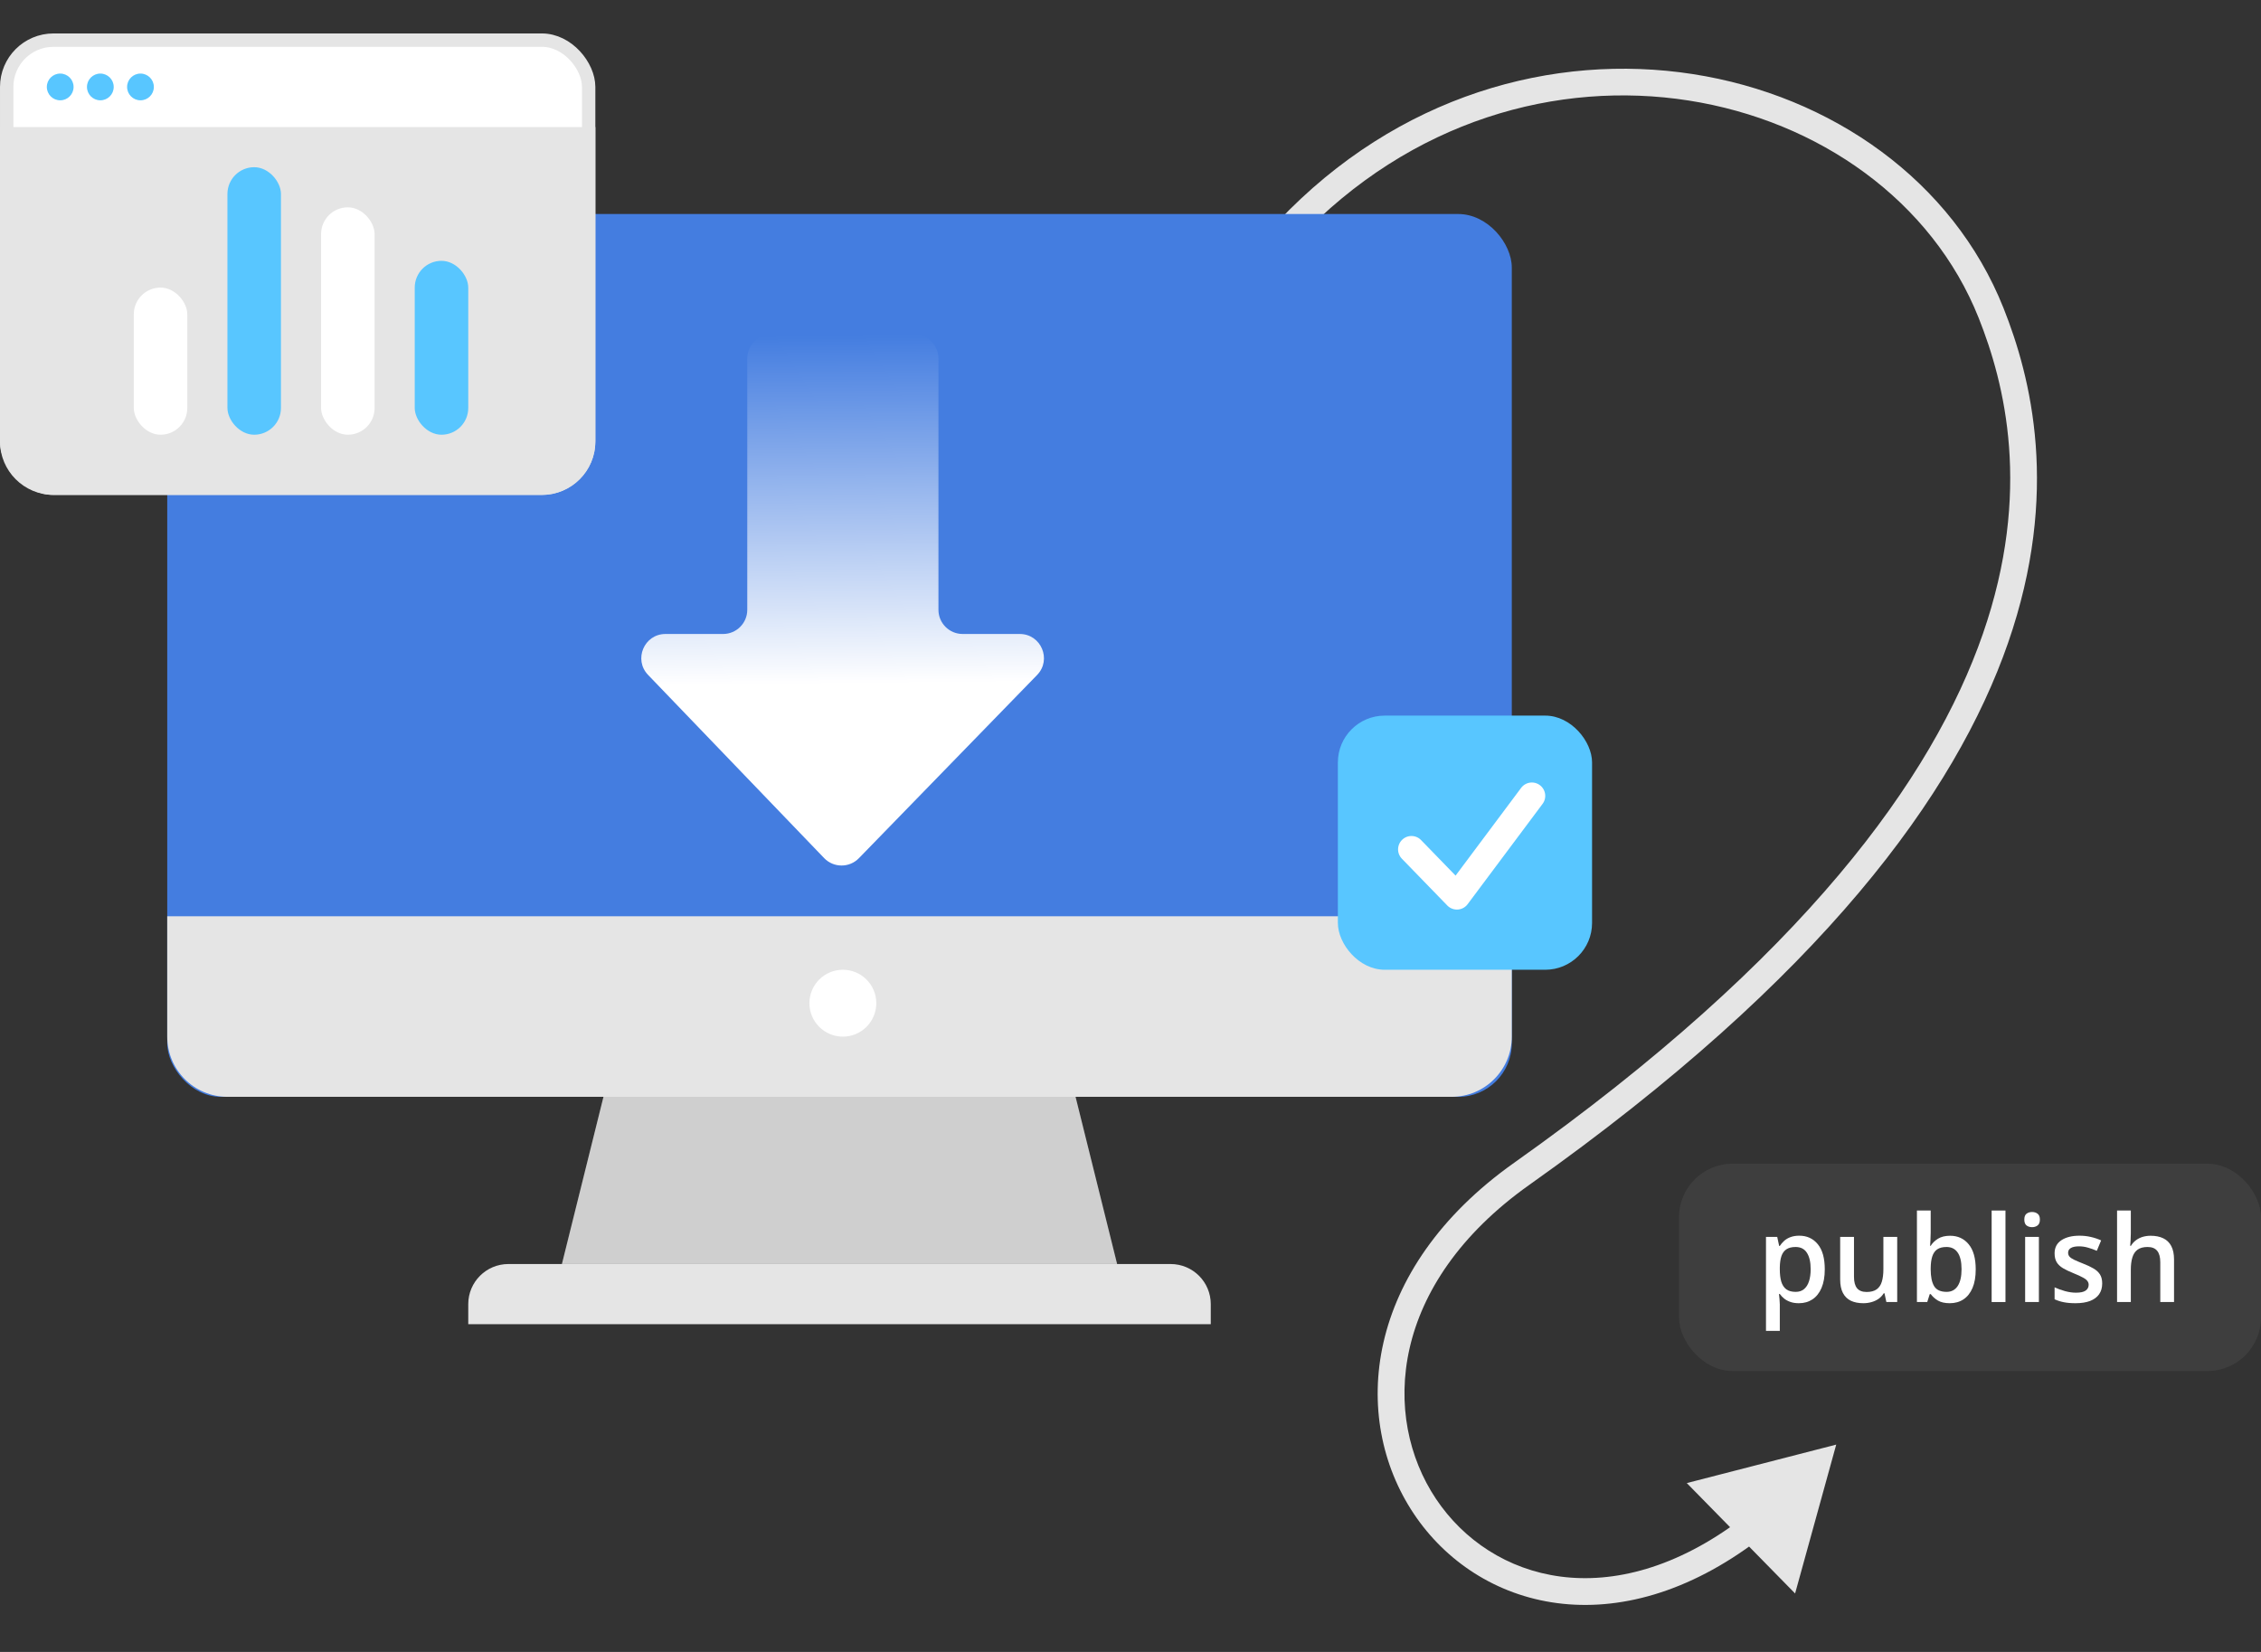
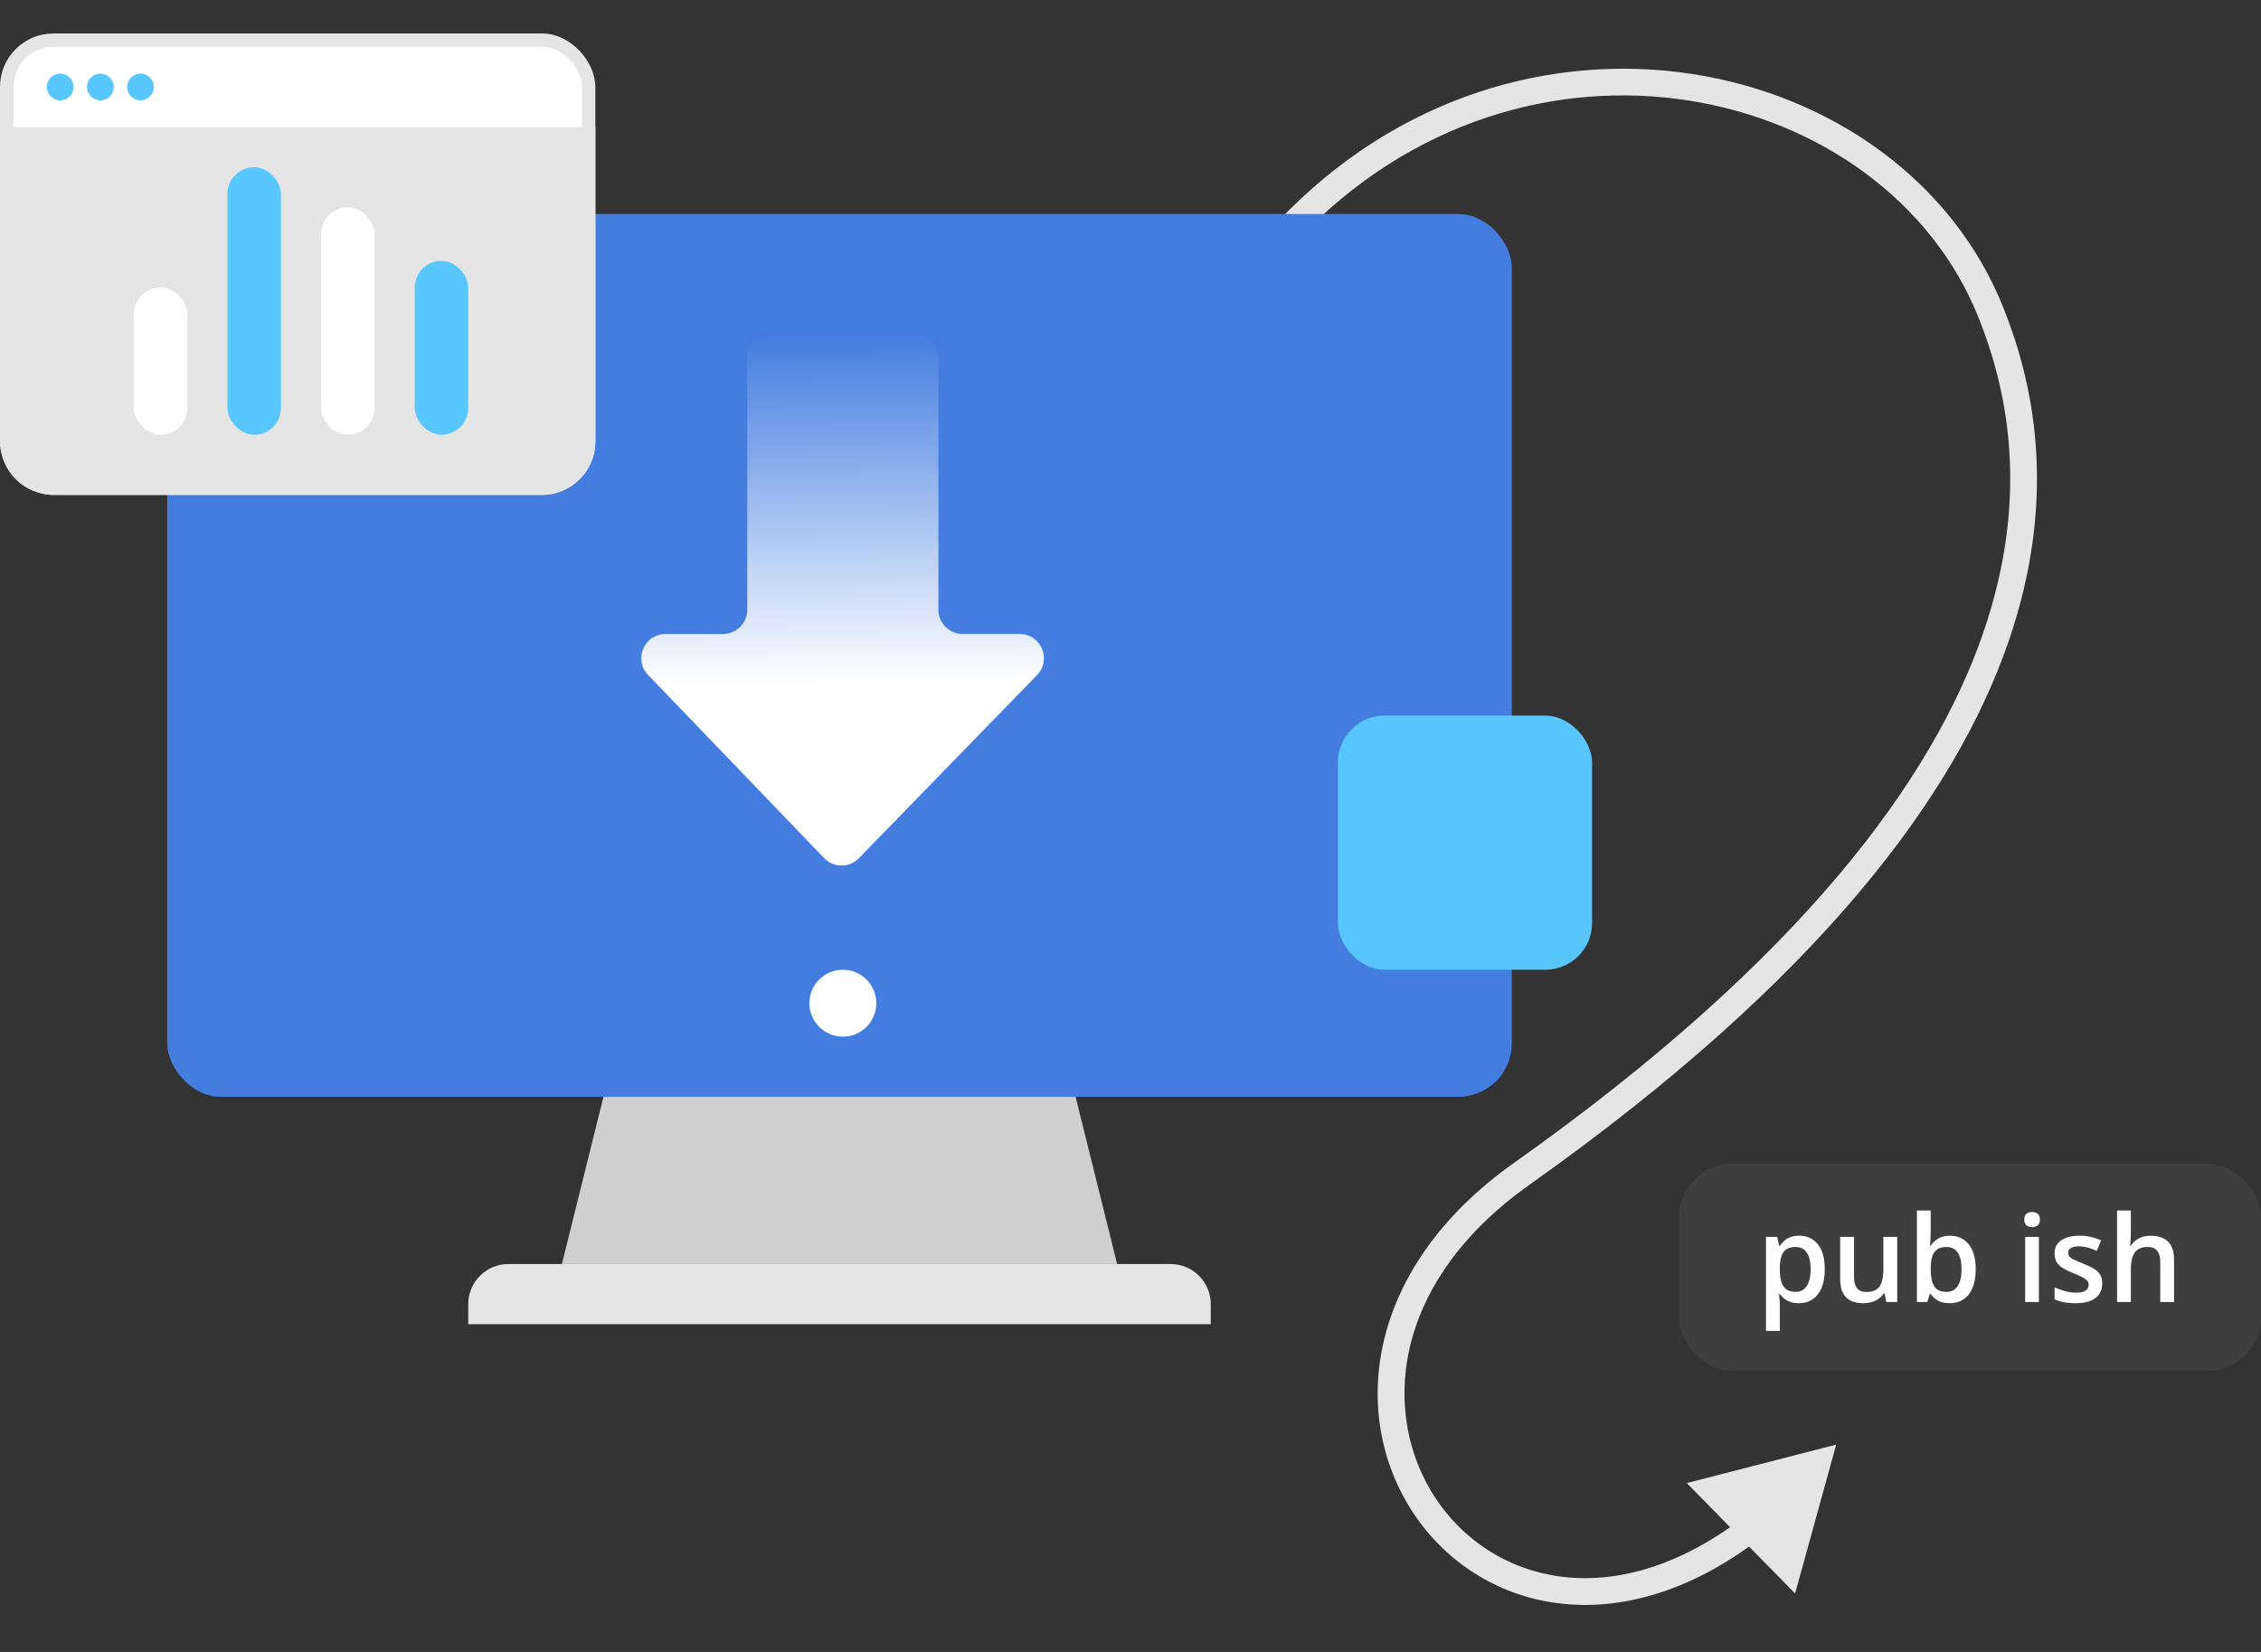
<svg xmlns="http://www.w3.org/2000/svg" width="338" height="247" viewBox="0 0 338 247" fill="none">
  <rect x="0" y="0" width="338" height="247" fill="#333333" stroke="none" />
  <path d="M297.658 46.819L299.515 46.082L299.515 46.082L297.658 46.819ZM227.5 175.5L228.657 177.135L228.657 177.135L227.5 175.5ZM274.5 216L252.16 221.753L268.352 238.259L274.5 216ZM193.953 35.878C228.077 -0.196 281.849 12.467 295.801 47.555L299.515 46.082C284.348 7.937 226.923 -4.803 191.047 33.122L193.953 35.878ZM295.801 47.555C299.662 57.265 303.827 73.465 296.407 94.819C288.967 116.232 269.785 143.095 226.343 173.866L228.657 177.135C272.5 146.08 292.376 118.61 300.183 96.142C308.011 73.616 303.612 56.388 299.515 46.082L295.801 47.555ZM226.343 173.866C203.862 189.789 201.775 211.999 211.347 226.334C216.094 233.444 223.669 238.502 232.778 239.7C241.899 240.9 252.363 238.209 262.896 230.196L260.473 227.007C250.623 234.5 241.19 236.772 233.289 235.732C225.376 234.691 218.804 230.308 214.668 224.115C206.474 211.842 207.678 191.995 228.657 177.135L226.343 173.866Z" fill="#E5E5E5" />
  <rect x="25" y="32" width="201" height="132" rx="8" fill="#447DE0" />
  <path d="M124.629 164H160.787L167 189H84L90.213 164H124.629Z" fill="#E5E5E5" />
  <path d="M124.629 164H160.787L167 189H84L90.213 164H124.629Z" fill="black" fill-opacity="0.1" />
-   <path d="M25 137H226V155C226 159.971 221.971 164 217 164H34C29.029 164 25 159.971 25 155V137Z" fill="#E5E5E5" />
  <rect x="251" y="174" width="87" height="31" rx="8" fill="#3E3E3E" />
  <path d="M268.972 184.764C270.121 184.764 271.043 185.186 271.738 186.03C272.438 186.874 272.788 188.129 272.788 189.794C272.788 190.896 272.625 191.825 272.298 192.581C271.977 193.332 271.525 193.9 270.941 194.287C270.363 194.668 269.689 194.859 268.919 194.859C268.429 194.859 268.003 194.794 267.641 194.665C267.279 194.536 266.97 194.369 266.713 194.164C266.457 193.953 266.241 193.724 266.066 193.478H265.943C265.972 193.713 265.999 193.974 266.022 194.261C266.051 194.542 266.066 194.8 266.066 195.035V199H264V184.949H265.681L265.969 186.294H266.066C266.247 186.019 266.465 185.764 266.722 185.529C266.985 185.295 267.3 185.11 267.668 184.975C268.041 184.834 268.476 184.764 268.972 184.764ZM268.42 186.452C267.854 186.452 267.399 186.567 267.055 186.795C266.716 187.018 266.468 187.355 266.311 187.807C266.159 188.258 266.077 188.824 266.066 189.504V189.794C266.066 190.515 266.139 191.128 266.285 191.632C266.436 192.13 266.684 192.511 267.029 192.775C267.379 193.033 267.851 193.162 268.447 193.162C268.948 193.162 269.363 193.024 269.689 192.748C270.022 192.473 270.27 192.08 270.433 191.57C270.597 191.06 270.679 190.459 270.679 189.767C270.679 188.718 270.492 187.903 270.118 187.323C269.751 186.743 269.185 186.452 268.42 186.452Z" fill="white" />
  <path d="M283.616 184.949V194.683H281.996L281.716 193.373H281.602C281.398 193.707 281.138 193.985 280.823 194.208C280.508 194.425 280.158 194.586 279.773 194.692C279.388 194.803 278.982 194.859 278.556 194.859C277.827 194.859 277.203 194.736 276.683 194.489C276.17 194.237 275.776 193.851 275.502 193.329C275.227 192.807 275.09 192.133 275.09 191.306V184.949H277.156V190.919C277.156 191.676 277.308 192.241 277.611 192.617C277.92 192.992 278.399 193.179 279.046 193.179C279.671 193.179 280.167 193.05 280.535 192.792C280.902 192.534 281.162 192.153 281.314 191.649C281.471 191.145 281.55 190.527 281.55 189.794V184.949H283.616Z" fill="white" />
  <path d="M288.622 181V184.298C288.622 184.679 288.611 185.054 288.587 185.424C288.57 185.787 288.552 186.071 288.535 186.277H288.622C288.885 185.854 289.25 185.5 289.716 185.213C290.189 184.919 290.793 184.773 291.528 184.773C292.678 184.773 293.603 185.198 294.303 186.048C295.003 186.892 295.353 188.144 295.353 189.803C295.353 190.905 295.193 191.831 294.872 192.581C294.551 193.332 294.099 193.9 293.515 194.287C292.938 194.668 292.258 194.859 291.476 194.859C290.741 194.859 290.145 194.724 289.69 194.454C289.241 194.179 288.888 193.859 288.631 193.496H288.482L288.106 194.683H286.565V181H288.622ZM290.986 186.452C290.402 186.452 289.938 186.57 289.594 186.804C289.255 187.039 289.01 187.39 288.859 187.859C288.707 188.322 288.628 188.912 288.622 189.627V189.811C288.622 190.896 288.792 191.725 289.13 192.3C289.474 192.874 290.099 193.162 291.003 193.162C291.721 193.162 292.272 192.872 292.657 192.291C293.043 191.705 293.235 190.867 293.235 189.776C293.235 188.674 293.043 187.845 292.657 187.288C292.278 186.731 291.721 186.452 290.986 186.452Z" fill="white" />
-   <path d="M299.8 194.683H297.734V181H299.8V194.683Z" fill="white" />
  <path d="M304.798 184.949V194.683H302.741V184.949H304.798ZM303.783 181.22C304.098 181.22 304.369 181.305 304.597 181.475C304.83 181.645 304.947 181.938 304.947 182.355C304.947 182.765 304.83 183.058 304.597 183.234C304.369 183.404 304.098 183.489 303.783 183.489C303.456 183.489 303.179 183.404 302.951 183.234C302.729 183.058 302.618 182.765 302.618 182.355C302.618 181.938 302.729 181.645 302.951 181.475C303.179 181.305 303.456 181.22 303.783 181.22Z" fill="white" />
  <path d="M314.26 191.904C314.26 192.543 314.105 193.083 313.796 193.522C313.487 193.962 313.035 194.296 312.439 194.525C311.85 194.747 311.126 194.859 310.269 194.859C309.592 194.859 309.008 194.809 308.518 194.709C308.034 194.616 307.576 194.469 307.144 194.27V192.485C307.605 192.702 308.121 192.889 308.693 193.047C309.271 193.206 309.816 193.285 310.33 193.285C311.007 193.285 311.494 193.179 311.792 192.968C312.089 192.751 312.238 192.464 312.238 192.106C312.238 191.895 312.177 191.708 312.054 191.544C311.938 191.374 311.716 191.201 311.389 191.025C311.068 190.843 310.595 190.626 309.971 190.374C309.358 190.128 308.842 189.882 308.422 189.636C308.002 189.389 307.684 189.093 307.468 188.747C307.252 188.396 307.144 187.947 307.144 187.402C307.144 186.54 307.482 185.887 308.159 185.441C308.842 184.99 309.743 184.764 310.864 184.764C311.459 184.764 312.019 184.826 312.544 184.949C313.075 185.066 313.595 185.239 314.102 185.468L313.455 187.024C313.017 186.83 312.577 186.672 312.133 186.549C311.695 186.42 311.249 186.356 310.794 186.356C310.263 186.356 309.857 186.438 309.577 186.602C309.303 186.766 309.166 187 309.166 187.305C309.166 187.534 309.233 187.727 309.367 187.886C309.501 188.044 309.732 188.202 310.059 188.361C310.391 188.519 310.852 188.715 311.442 188.95C312.019 189.172 312.518 189.407 312.938 189.653C313.364 189.894 313.691 190.19 313.919 190.541C314.146 190.893 314.26 191.347 314.26 191.904Z" fill="white" />
  <path d="M318.54 181V184.439C318.54 184.796 318.529 185.145 318.505 185.485C318.488 185.825 318.467 186.089 318.444 186.277H318.558C318.762 185.936 319.013 185.658 319.311 185.441C319.608 185.218 319.941 185.051 320.308 184.94C320.682 184.829 321.079 184.773 321.499 184.773C322.24 184.773 322.87 184.899 323.389 185.151C323.909 185.397 324.306 185.781 324.58 186.303C324.86 186.825 325 187.502 325 188.334V194.683H322.943V188.721C322.943 187.965 322.788 187.399 322.479 187.024C322.17 186.643 321.691 186.452 321.044 186.452C320.419 186.452 319.923 186.584 319.556 186.848C319.194 187.106 318.934 187.49 318.777 188C318.619 188.504 318.54 189.12 318.54 189.847V194.683H316.483V181H318.54Z" fill="white" />
  <circle cx="126" cy="150" r="5" fill="white" />
  <path d="M70 195C70 191.686 72.686 189 76 189H175C178.314 189 181 191.686 181 195V198H70V195Z" fill="#E5E5E5" />
  <path d="M140.29 91.177L140.29 53.615C140.29 51.619 138.671 50 136.674 50L115.326 50C113.329 50 111.71 51.619 111.71 53.615L111.71 91.177C111.71 93.174 110.091 94.793 108.095 94.793L99.488 94.793C96.302 94.793 94.674 98.616 96.882 100.913L123.201 128.303C124.618 129.778 126.975 129.784 128.4 128.318L155.034 100.929C157.262 98.637 155.638 94.793 152.441 94.793L143.905 94.793C141.909 94.793 140.29 93.174 140.29 91.177Z" fill="url(#paint0_linear_271_289)" />
  <rect x="200" y="107" width="38" height="38" rx="7" fill="#58C6FF" />
-   <path d="M211 127L217.795 134L229 119" stroke="white" stroke-width="4" stroke-linecap="round" stroke-linejoin="round" />
  <rect x="1" y="6" width="87" height="67" rx="7" fill="white" stroke="#E5E5E5" stroke-width="2" />
  <path d="M0 19H89V66C89 70.418 85.418 74 81 74H8C3.582 74 0 70.418 0 66V19Z" fill="#E5E5E5" />
  <circle cx="9" cy="13" r="2" fill="#58C6FF" />
  <circle cx="15" cy="13" r="2" fill="#58C6FF" />
  <circle cx="21" cy="13" r="2" fill="#58C6FF" />
  <rect x="62" y="39" width="8" height="26" rx="4" fill="#58C6FF" />
  <rect x="48" y="31" width="8" height="34" rx="4" fill="white" />
  <rect x="34" y="25" width="8" height="40" rx="4" fill="#58C6FF" />
  <rect x="20" y="43" width="8" height="22" rx="4" fill="white" />
  <defs>
    <linearGradient id="paint0_linear_271_289" x1="141.978" y1="102.046" x2="141.44" y2="49.999" gradientUnits="userSpaceOnUse">
      <stop stop-color="white" />
      <stop offset="1" stop-color="white" stop-opacity="0" />
    </linearGradient>
  </defs>
</svg>